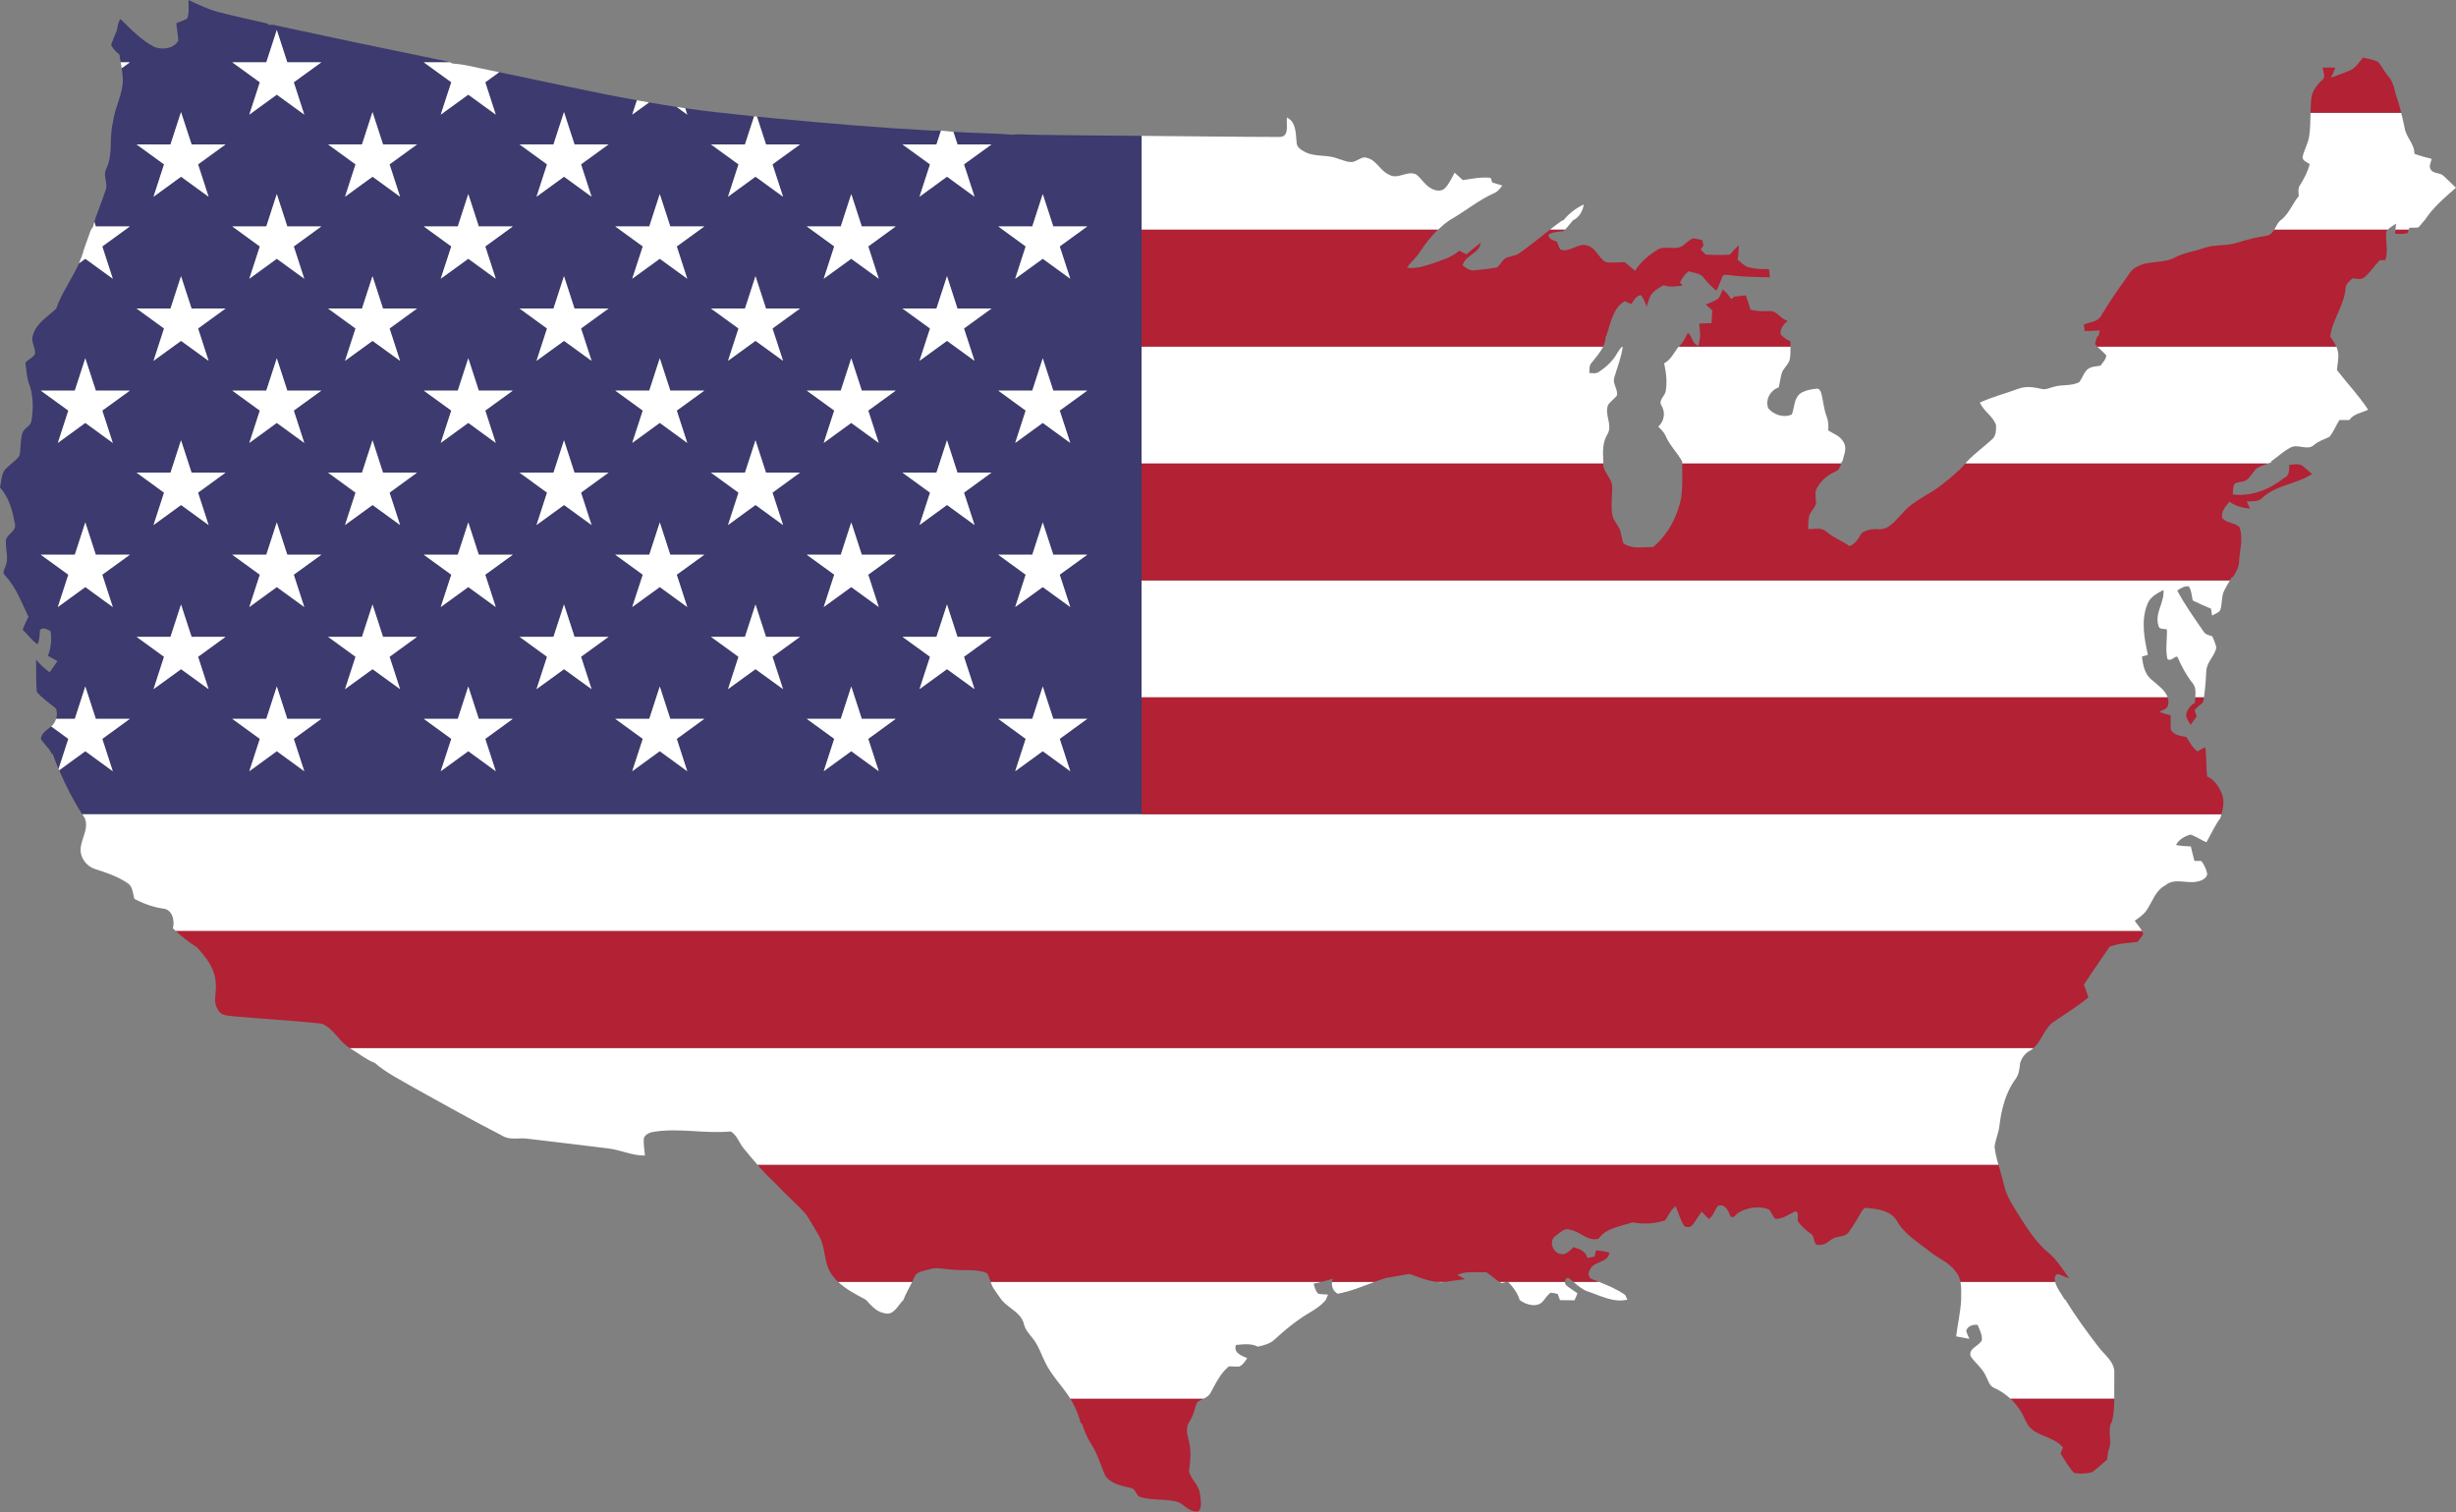
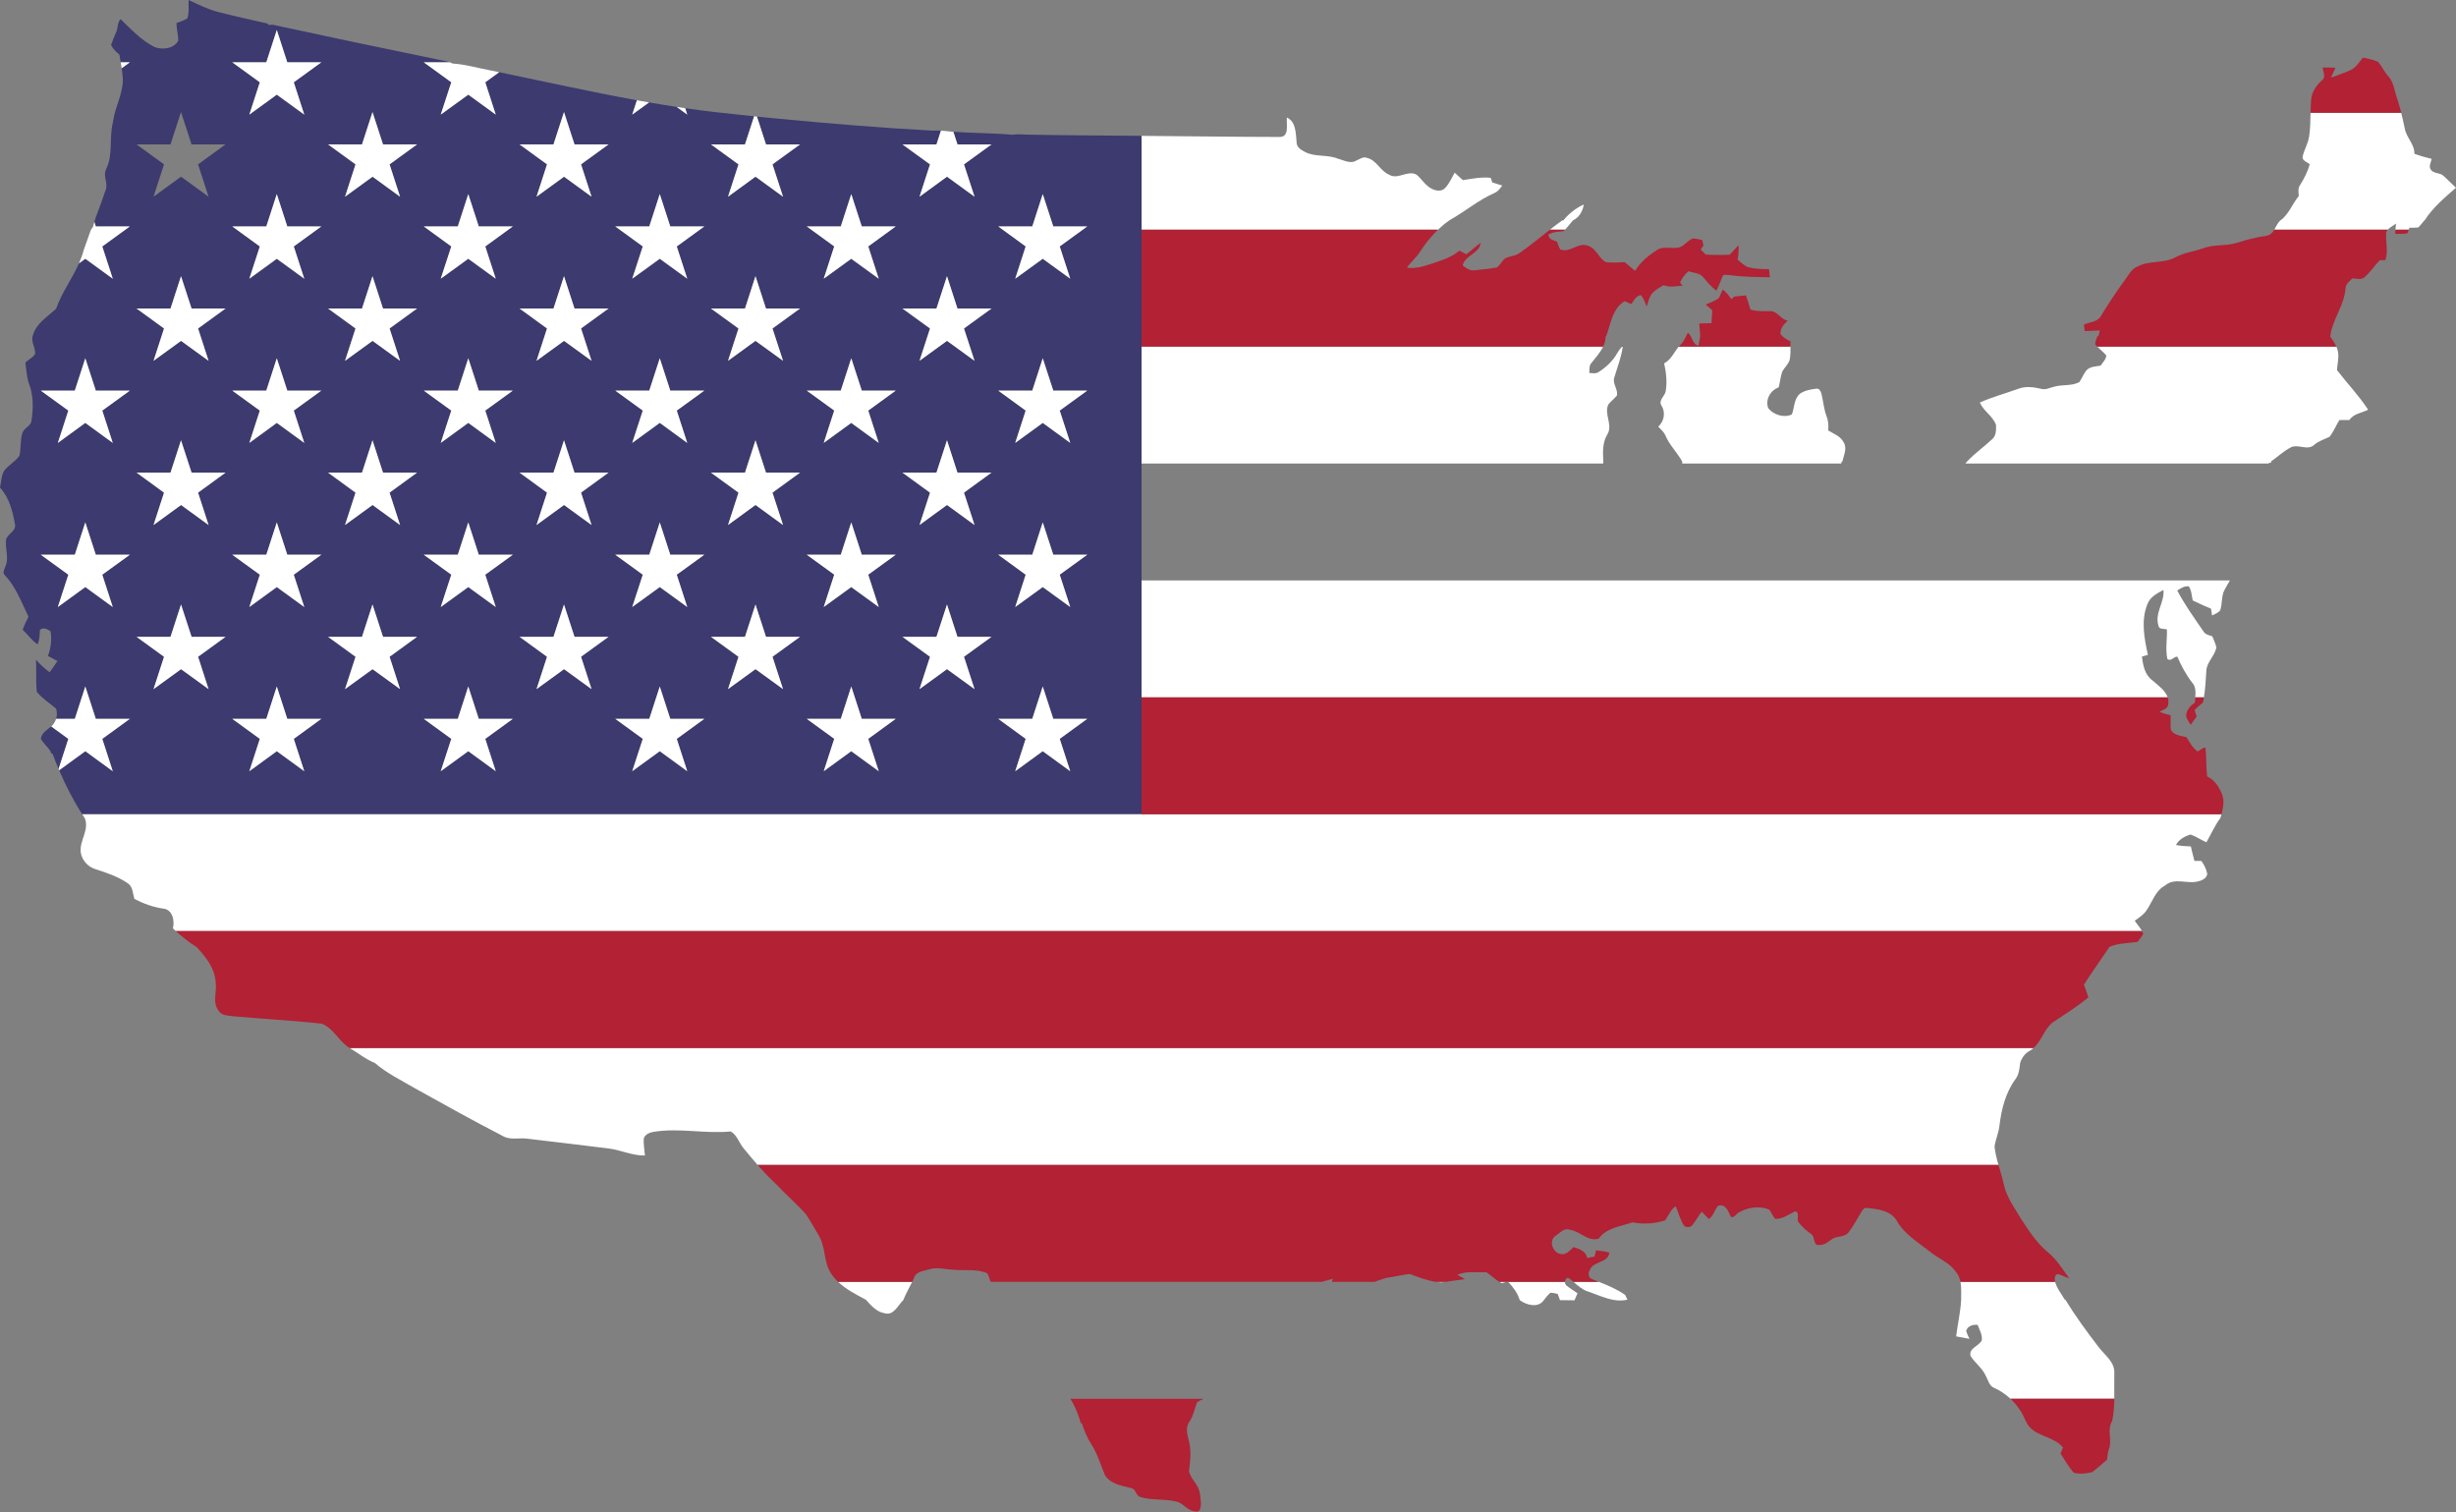
<svg xmlns="http://www.w3.org/2000/svg" height="1576.2" preserveAspectRatio="xMidYMid meet" version="1.0" viewBox="35.0 21.5 2560.0 1576.2" width="2560.0" zoomAndPan="magnify">
  <rect x="35.0" y="21.5" width="2560.0" height="1576.2" fill="#808080" stroke="none" />
  <g id="change1_1">
    <path d="M423.32 700.31L423.32 700.31z" fill="#3C3A6E" />
  </g>
  <g id="change1_2">
    <path d="M822.48 700.31L822.48 700.31z" fill="#3C3A6E" />
  </g>
  <g id="change1_3">
    <path d="m88.359 778.62c-4.425 3.768-10.391 7.057-10.78 13.165 2.624 3.886 5.879 7.324 8.89 10.945 0.854 1.546 1.709 3.133 2.563 4.72l0.692-0.509c2.002 5.357 4.117 10.679 6.347 15.955l10.152-31.284-17.864-12.992z" fill="#3C3A6E" />
  </g>
  <g id="change1_4">
    <path d="m1224.9 748.34v-585.24c-38.27-0.339-76.529-0.506-114.8-1.196-6.591 0.061-13.264-0.976-19.774 0.061-20.468-1.87-41.069-1.586-61.564-3.112l4.278 13.158h35.462l-28.693 20.804 11.008 33.724-28.724-20.89-28.66 20.89 10.939-33.708-28.716-20.821h35.462l4.665-14.348c-2.797-0.159-5.598-0.192-8.398 0.029-53.504-2.848-106.91-7.344-160.25-12.389-3.886-0.407-7.771-0.793-11.657-1.159-3.824-0.366-7.647-0.745-11.469-1.128l9.428 28.996h35.462l-28.693 20.804 11.008 33.724-28.724-20.89-28.66 20.89 10.939-33.708-28.716-20.821h35.462l9.524-29.292c-13.222-1.336-26.434-2.76-39.634-4.252-10.765-1.23-21.5-2.648-32.212-4.199l2.175 6.702-11.04-8.023c-9.617-1.463-19.216-3.036-28.799-4.698l-17.544 12.721 4.886-14.967c-48.032-8.709-95.734-19.376-143.54-29.256l-14.503 10.515 10.939 33.708-28.66-20.826-28.724 20.826 11.008-33.725-28.693-20.804h27.197c-4.28-1.54-8.92-2.069-13.344-3.065-57.166-11.698-114.27-23.761-171.29-36.09-1.261 0.041-3.804 0.143-5.066 0.183l0.448-1.241c-17.373-3.927-34.788-7.792-52.059-12.186-10.864-2.767-20.893-7.893-31.044-12.511-0.183 6.408 0.834 13.101-1.363 19.265-3.54 2.095-7.527 3.275-11.331 4.801 0.163 6.123 1.912 12.084 1.994 18.167-4.435 8.503-16.641 9.968-24.86 6.713-13.732-6.957-24.392-18.472-35.337-29.051-3.438 3.804-2.604 9.297-4.638 13.752-1.872 4.353-3.764 8.707-5.249 13.223 2.075 3.926 5.025 7.242 8.626 9.846 0.479 2.727 0.981 5.457 1.461 8.192h9.504l-8.495 6.16c0.592 3.939 1.058 7.892 1.233 11.872-0.061 15.481-8.524 29.173-10.355 44.37-4.252 16.112 0.509 33.669-7.161 49.007-3.621 7.283 2.726 15.075-0.692 22.358-2.36 7.263-5.066 14.383-7.71 21.524-1.45 3.632-2.717 7.325-3.823 11.07l1.521 4.687h35.482l-28.716 20.884 10.939 33.644-28.646-20.816-6.605 4.799c-7.168 16.12-18.01 30.541-23.831 47.287-8.829 8.341-20.791 15.115-24.168 27.647-2.563 6.591 2.889 12.796 2.238 19.408-2.238 4.008-7.039 5.818-10.111 9.175 0.936 6.652 1.343 13.467 3.092 19.998 5.391 12.816 5.411 27.22 3.235 40.768-0.915 5.452-7.609 7.263-9.378 12.349-2.441 7.69-1.424 15.95-3.092 23.781-4.374 6.307-11.637 9.867-16.194 16.031-2.807 5.31-2.909 11.494-4.109 17.272 9.765 10.518 13.244 24.941 15.685 38.653 1.139 7.771-10.518 10.335-9.5 18.147-0.407 8.402 3.092 17.251-0.509 25.287-0.834 2.909-3.703 6.673-0.59 9.236 11.576 12.267 17.292 28.359 24.595 43.251-2.278 4.415-4.394 8.911-6.062 13.589 5.31 4.862 9.399 11.026 15.42 15.136 2.482-4.679 2.075-9.989 2.645-15.054 3.397-3.052 7.812-0.57 11.026 1.404 1.343 8.727 0.427 17.496-2.726 25.755 3.336 1.709 6.632 3.479 9.887 5.35-2.604 3.987-5.35 7.914-8.199 11.738-5.106-3.947-10.009-8.178-14.118-13.162 0.448 11.148-0.285 22.358 0.773 33.465 5.493 6.917 13.406 11.799 20.12 17.557 1.165 3.631 1.101 7.261 0.026 10.653h19.509l10.94-33.712 10.94 33.712h35.483l-28.724 20.89 10.947 33.731-28.646-20.88-27.253 19.864c6.796 15.901 14.698 31.347 24.049 45.874h1104.2v-121.86zm-1083.3-127.83l10.956 33.696-28.646-20.816-28.646 20.816 10.956-33.696-28.733-20.833h35.483l10.94-33.712 10.94 33.712h35.483l-28.733 20.833zm0.017-171.06l10.939 33.708-28.646-20.88-28.646 20.88 10.939-33.708-28.716-20.82h35.462l10.961-33.712 10.961 33.712h35.462l-28.716 20.82zm110.78 290.32l-28.692-20.803-28.692 20.803 10.945-33.725-28.629-20.804h35.37l10.961-33.712 11.025 33.712h35.397l-28.629 20.804 10.944 33.725zm-10.952-204.79l10.952 33.747-28.692-20.867-28.692 20.867 10.952-33.747-28.637-20.873h35.39l10.94-33.712 11.004 33.712h35.42l-28.637 20.873zm8e-3 -171.12l10.944 33.725-28.692-20.803-28.692 20.803 10.945-33.725-28.629-20.804h35.39l10.94-33.712 11.004 33.712h35.419l-28.629 20.804zm0-171.05l10.944 33.724-28.692-20.867-28.692 20.867 10.945-33.724-28.629-20.804h35.37l10.961-33.712 11.025 33.712h35.397l-28.629 20.804zm110.7 632.52l-28.646-20.88-28.646 20.88 10.947-33.731-28.724-20.89h35.483l10.94-33.712 10.94 33.712h35.482l-28.724 20.89 10.948 33.731zm-10.955-204.83l10.956 33.696-28.646-20.816-28.646 20.816 10.956-33.696-28.733-20.833h35.483l10.94-33.712 10.94 33.712h35.482l-28.732 20.833zm0.016-171.06l10.939 33.708-28.646-20.88-28.646 20.88 10.939-33.708-28.716-20.821h35.462l10.961-33.712 10.961 33.712h35.462l-28.716 20.821zm0-171.08l10.939 33.644-28.646-20.816-28.646 20.816 10.939-33.644-28.716-20.884h35.482l10.941-33.712 10.94 33.712h35.482l-28.715 20.884zm0-171.11l10.939 33.708-28.646-20.816-28.646 20.816 10.939-33.708-28.716-20.821h35.483l10.94-33.712 10.94 33.712h35.482l-28.715 20.821zm110.79 632.51l-28.692-20.803-28.692 20.803 10.945-33.725-28.63-20.804h35.37l10.961-33.712 10.961 33.712h35.462l-28.63 20.804 10.945 33.725zm-10.952-204.79l10.952 33.747-28.692-20.867-28.692 20.867 10.952-33.747-28.637-20.873h35.39l10.94-33.712 10.94 33.712h35.483l-28.636 20.873zm7e-3 -171.12l10.945 33.725-28.692-20.803-28.692 20.803 10.944-33.725-28.629-20.804h35.39l10.94-33.712 10.94 33.712h35.483l-28.629 20.804zm0-171.05l10.945 33.724-28.692-20.867-28.692 20.867 10.944-33.724-28.629-20.804h35.37l10.961-33.712 10.961 33.712h35.462l-28.63 20.804zm110.7 632.52l-28.66-20.89-28.724 20.89 11.016-33.747-28.701-20.873h35.482l10.94-33.712 10.94 33.712h35.483l-28.724 20.89 10.948 33.73zm-10.956-204.83l10.956 33.696-28.66-20.826-28.724 20.826 11.025-33.712-28.71-20.816h35.482l10.94-33.712 10.94 33.712h35.483l-28.732 20.832zm0.017-171.06l10.939 33.708-28.66-20.89-28.724 20.89 11.008-33.725-28.693-20.804h35.462l10.961-33.712 10.961 33.712h35.462l-28.716 20.821zm0-171.08l10.939 33.644-28.66-20.826-28.724 20.826 11.008-33.661-28.693-20.868h35.482l10.941-33.712 10.94 33.712h35.483l-28.716 20.885zm110.78 461.4l-28.692-20.803-28.692 20.803 10.945-33.725-28.63-20.804h35.37l10.961-33.712 10.961 33.712h35.462l-28.642 20.767 10.957 33.762zm-10.964-204.83l10.964 33.785-28.692-20.867-28.692 20.867 10.952-33.747-28.637-20.873h35.39l10.94-33.712 10.94 33.712h35.482l-28.647 20.835zm7e-3 -171.12l10.957 33.762-28.692-20.803-28.692 20.803 10.945-33.725-28.63-20.804h35.39l10.94-33.712 10.94 33.712h35.482l-28.64 20.767zm0-171.05l10.957 33.762-28.692-20.867-28.692 20.867 10.945-33.724-28.63-20.804h35.37l10.961-33.712 10.961 33.712h35.462l-28.642 20.766zm110.71 632.56l-28.66-20.89-28.724 20.89 11.016-33.747-28.701-20.873h35.483l10.94-33.712 10.941 33.712h35.482l-28.724 20.89 10.947 33.73zm-10.956-204.83l10.956 33.696-28.66-20.826-28.724 20.826 11.025-33.712-28.71-20.816h35.483l10.94-33.712 10.941 33.712h35.482l-28.733 20.832zm0.017-171.06l10.939 33.708-28.66-20.89-28.724 20.89 11.008-33.724-28.693-20.804h35.462l10.961-33.712 10.961 33.712h35.462l-28.716 20.82zm0-171.08l10.939 33.644-28.66-20.826-28.724 20.826 11.008-33.661-28.693-20.868h35.482l10.94-33.712 10.941 33.712h35.482l-28.715 20.885zm110.79 461.4l-28.724-20.826-28.66 20.826 10.939-33.708-28.716-20.821h35.462l10.961-33.712 10.961 33.712h35.462l-28.693 20.804 11.008 33.725zm-11.016-204.79l11.016 33.747-28.724-20.89-28.66 20.89 10.947-33.731-28.724-20.89h35.483l10.94-33.712 10.94 33.712h35.483l-28.701 20.874zm7e-3 -171.12l11.008 33.725-28.724-20.826-28.66 20.826 10.939-33.708-28.716-20.821h35.483l10.94-33.712 10.94 33.712h35.483l-28.693 20.804zm110.76 461.48l-28.692-20.867-28.692 20.867 10.964-33.785-28.649-20.836h35.483l10.94-33.712 10.94 33.712h35.391l-28.637 20.874 10.952 33.747zm-10.962-204.85l10.961 33.712-28.692-20.803-28.692 20.803 10.973-33.75-28.658-20.779h35.483l10.94-33.712 10.94 33.712h35.391l-28.646 20.817zm0.017-171.06l10.944 33.725-28.692-20.867-28.692 20.867 10.957-33.762-28.642-20.767h35.462l10.961-33.712 10.961 33.712h35.37l-28.629 20.804zm0-171.08l10.944 33.661-28.692-20.803-28.692 20.803 10.957-33.698-28.642-20.83h35.483l10.94-33.712 10.94 33.712h35.39l-28.628 20.867zm110.79 461.42l-28.724-20.826-28.66 20.826 10.939-33.708-28.716-20.821h35.462l10.961-33.712 10.961 33.712h35.462l-28.693 20.804 11.008 33.725zm-11.016-204.79l11.016 33.747-28.724-20.89-28.66 20.89 10.947-33.731-28.724-20.89h35.483l10.94-33.712 10.94 33.712h35.482l-28.7 20.874zm8e-3 -171.12l11.008 33.725-28.724-20.826-28.66 20.826 10.939-33.708-28.716-20.821h35.483l10.94-33.712 10.94 33.712h35.482l-28.692 20.804zm110.76 461.48l-28.692-20.867-28.692 20.867 10.952-33.747-28.637-20.873h35.483l10.94-33.712 10.94 33.712h35.39l-28.637 20.873 10.953 33.747zm-10.961-204.85l10.961 33.712-28.692-20.803-28.692 20.803 10.961-33.712-28.646-20.816h35.483l10.94-33.712 10.94 33.712h35.39l-28.645 20.816zm0.016-171.06l10.945 33.725-28.692-20.867-28.692 20.867 10.944-33.725-28.629-20.804h35.462l10.961-33.712 10.961 33.712h35.37l-28.63 20.804zm0-171.08l10.945 33.661-28.692-20.803-28.692 20.803 10.944-33.661-28.629-20.868h35.482l10.941-33.712 10.941 33.712h35.39l-28.63 20.868z" fill="#3C3A6E" />
  </g>
  <g id="change2_1">
    <path d="m160.84 86.448c0.359 2.05 0.7 4.103 1.009 6.16l8.495-6.16h-9.504z" fill="#fff" />
  </g>
  <g id="change2_2">
    <path d="M323.52 52.736L312.58 86.448 277.1 86.448 305.82 107.27 294.88 140.98 323.52 120.16 352.17 140.98 341.23 107.27 369.95 86.448 334.46 86.448z" fill="#fff" />
  </g>
  <g id="change2_3">
    <path d="m505.39 107.25l-11.008 33.725 28.724-20.826 28.66 20.826-10.939-33.708 14.503-10.515c-3.466-0.716-6.933-1.434-10.4-2.141-12.633-2.339-25.043-6.123-37.941-6.835-1.001-0.527-2.04-0.95-3.094-1.329h-27.197l28.692 20.803z" fill="#fff" />
  </g>
  <g id="change2_4">
    <path d="m711.53 128.26c-4.222-0.732-8.442-1.482-12.659-2.247l-4.886 14.967 17.545-12.72z" fill="#fff" />
  </g>
  <g id="change2_5">
    <path d="m749.2 134.28c-2.957-0.428-5.912-0.871-8.865-1.321l11.04 8.023-2.175-6.702z" fill="#fff" />
  </g>
  <g id="change2_6">
-     <path d="M223.68 138.31L212.72 172.02 177.35 172.02 205.98 192.82 195.03 226.55 223.72 205.68 252.42 226.55 241.47 192.82 270.1 172.02 234.7 172.02z" fill="#fff" />
-   </g>
+     </g>
  <g id="change2_7">
    <path d="M423.28 138.31L412.32 172.02 376.95 172.02 405.58 192.82 394.63 226.55 423.32 205.68 452.02 226.55 441.07 192.82 469.7 172.02 434.24 172.02z" fill="#fff" />
  </g>
  <g id="change2_8">
    <path d="M622.88 138.31L611.92 172.02 576.55 172.02 605.18 192.82 594.23 226.55 622.92 205.68 651.62 226.55 640.66 192.78 669.3 172.02 633.84 172.02z" fill="#fff" />
  </g>
  <g id="change2_9">
    <path d="m776.06 172.02l28.716 20.821-10.939 33.708 28.66-20.89 28.724 20.89-11.008-33.724 28.693-20.804h-35.462l-9.428-28.996c-0.99-0.099-1.981-0.196-2.971-0.296l-9.524 29.292h-35.461z" fill="#fff" />
  </g>
  <g id="change2_10">
    <path d="m975.66 172.02l28.716 20.821-10.939 33.708 28.66-20.89 28.724 20.89-11.008-33.724 28.693-20.804h-35.462l-4.278-13.158c-0.69-0.051-1.381-0.088-2.071-0.144-3.625-0.414-7.264-0.84-10.908-1.046l-4.665 14.348h-35.462z" fill="#fff" />
  </g>
  <g id="change2_11">
    <path d="m152.57 312.02l-10.939-33.644 28.716-20.884h-35.482l-1.521-4.687c-0.523 1.772-1.022 3.551-1.466 5.348-1.444 1.526-2.462 3.336-3.031 5.411-2.095 6.184-4.293 12.328-6.571 18.452-1.239 4.854-2.954 9.487-4.956 13.988l6.605-4.799 28.645 20.815z" fill="#fff" />
  </g>
  <g id="change2_12">
    <path d="M323.52 223.78L312.58 257.5 277.1 257.5 305.82 278.38 294.88 312.02 323.52 291.21 352.17 312.02 341.23 278.38 369.95 257.5 334.46 257.5z" fill="#fff" />
  </g>
  <g id="change2_13">
    <path d="M523.12 223.78L512.18 257.5 476.7 257.5 505.39 278.36 494.39 312.02 523.11 291.2 551.77 312.02 540.83 278.38 569.55 257.5 534.06 257.5z" fill="#fff" />
  </g>
  <g id="change2_14">
    <path d="M722.72 223.78L711.78 257.5 676.3 257.5 705 278.36 693.99 312.02 722.71 291.2 751.37 312.02 740.43 278.38 769.15 257.5 733.66 257.5z" fill="#fff" />
  </g>
  <g id="change2_15">
    <path d="M922.32 223.78L911.38 257.5 875.9 257.5 904.54 278.32 893.59 312.02 922.28 291.22 950.97 312.02 940.03 278.36 968.66 257.5 933.26 257.5z" fill="#fff" />
  </g>
  <g id="change2_16">
    <path d="M1121.9 223.78L1111 257.5 1075.5 257.5 1104.1 278.36 1093.2 312.02 1121.9 291.22 1150.6 312.02 1139.6 278.36 1168.3 257.5 1132.9 257.5z" fill="#fff" />
  </g>
  <g id="change2_17">
    <path d="M223.68 309.35L212.74 343.06 177.35 343.06 205.98 363.87 195.03 397.59 223.72 376.79 252.42 397.59 241.47 363.87 270.1 343.06 234.68 343.06z" fill="#fff" />
  </g>
  <g id="change2_18">
    <path d="M423.28 309.35L412.34 343.06 376.95 343.06 405.58 363.87 394.63 397.59 423.32 376.79 452.02 397.59 441.07 363.87 469.7 343.06 434.22 343.06z" fill="#fff" />
  </g>
  <g id="change2_19">
    <path d="M622.88 309.35L611.94 343.06 576.55 343.06 605.18 363.87 594.23 397.59 622.92 376.79 651.62 397.59 640.66 363.83 669.3 343.06 633.82 343.06z" fill="#fff" />
  </g>
  <g id="change2_20">
    <path d="M822.48 309.35L811.54 343.06 776.06 343.06 804.77 363.88 793.83 397.59 822.49 376.77 851.22 397.59 840.21 363.87 868.9 343.06 833.42 343.06z" fill="#fff" />
  </g>
  <g id="change2_21">
    <path d="M1022.1 309.35L1011.1 343.06 975.66 343.06 1004.4 363.88 993.43 397.59 1022.1 376.77 1050.8 397.59 1039.8 363.87 1068.5 343.06 1033 343.06z" fill="#fff" />
  </g>
  <g id="change2_22">
    <path d="M123.92 394.92L112.96 428.63 77.5 428.63 106.22 449.45 95.277 483.16 123.92 462.28 152.57 483.16 141.63 449.45 170.35 428.63 134.88 428.63z" fill="#fff" />
  </g>
  <g id="change2_23">
    <path d="M323.52 394.92L312.56 428.63 277.1 428.63 305.82 449.45 294.88 483.16 323.52 462.28 352.17 483.16 341.23 449.45 369.95 428.63 334.48 428.63z" fill="#fff" />
  </g>
  <g id="change2_24">
    <path d="M523.12 394.92L512.16 428.63 476.7 428.63 505.39 449.44 494.39 483.16 523.11 462.27 551.77 483.16 540.83 449.45 569.55 428.63 534.08 428.63z" fill="#fff" />
  </g>
  <g id="change2_25">
    <path d="M722.72 394.92L711.76 428.63 676.3 428.63 705 449.44 693.99 483.16 722.71 462.27 751.37 483.16 740.43 449.45 769.15 428.63 733.69 428.63z" fill="#fff" />
  </g>
  <g id="change2_26">
    <path d="M922.32 394.92L911.36 428.63 875.9 428.63 904.54 449.4 893.59 483.16 922.28 462.3 950.97 483.16 940.03 449.44 968.66 428.63 933.29 428.63z" fill="#fff" />
  </g>
  <g id="change2_27">
    <path d="M1121.9 394.92L1111 428.63 1075.5 428.63 1104.1 449.44 1093.2 483.16 1121.9 462.3 1150.6 483.16 1139.6 449.44 1168.3 428.63 1132.9 428.63z" fill="#fff" />
  </g>
  <g id="change2_28">
    <path d="M223.68 480.4L212.74 514.11 177.35 514.11 205.98 534.98 195.03 568.73 223.72 547.86 252.42 568.73 241.46 534.98 270.1 514.11 234.68 514.11z" fill="#fff" />
  </g>
  <g id="change2_29">
    <path d="M423.28 480.4L412.34 514.11 376.95 514.11 405.58 534.98 394.63 568.73 423.32 547.86 452.02 568.73 441.06 534.98 469.7 514.11 434.22 514.11z" fill="#fff" />
  </g>
  <g id="change2_30">
    <path d="M622.88 480.4L611.94 514.11 576.55 514.11 605.18 534.98 594.23 568.73 622.92 547.86 651.62 568.73 640.65 534.95 669.3 514.11 633.82 514.11z" fill="#fff" />
  </g>
  <g id="change2_31">
    <path d="M822.48 480.4L811.54 514.11 776.06 514.11 804.78 535 793.83 568.73 822.49 547.84 851.22 568.73 840.2 534.98 868.9 514.11 833.42 514.11z" fill="#fff" />
  </g>
  <g id="change2_32">
    <path d="M1022.1 480.4L1011.1 514.11 975.66 514.11 1004.4 535 993.43 568.73 1022.1 547.84 1050.8 568.73 1039.8 534.98 1068.5 514.11 1033 514.11z" fill="#fff" />
  </g>
  <g id="change2_33">
    <path d="M123.92 565.97L112.98 599.68 77.5 599.68 106.23 620.51 95.277 654.21 123.92 633.39 152.57 654.21 141.61 620.51 170.35 599.68 134.86 599.68z" fill="#fff" />
  </g>
  <g id="change2_34">
    <path d="M323.52 565.97L312.58 599.68 277.1 599.68 305.83 620.51 294.88 654.21 323.52 633.39 352.17 654.21 341.21 620.51 369.95 599.68 334.46 599.68z" fill="#fff" />
  </g>
  <g id="change2_35">
    <path d="M523.12 565.97L512.18 599.68 476.7 599.68 505.41 620.5 494.39 654.21 523.11 633.38 551.77 654.21 540.81 620.51 569.55 599.68 534.06 599.68z" fill="#fff" />
  </g>
  <g id="change2_36">
    <path d="M722.72 565.97L711.78 599.68 676.3 599.68 705.01 620.5 693.99 654.21 722.71 633.38 751.37 654.21 740.41 620.51 769.15 599.68 733.66 599.68z" fill="#fff" />
  </g>
  <g id="change2_37">
    <path d="M922.32 565.97L911.38 599.68 875.9 599.68 904.56 620.46 893.59 654.21 922.28 633.4 950.97 654.21 940.01 620.5 968.66 599.68 933.26 599.68z" fill="#fff" />
  </g>
  <g id="change2_38">
    <path d="M1121.9 565.97L1111 599.68 1075.5 599.68 1104.1 620.5 1093.2 654.21 1121.9 633.4 1150.6 654.21 1139.6 620.5 1168.3 599.68 1132.9 599.68z" fill="#fff" />
  </g>
  <g id="change2_39">
    <path d="M234.7 685.25L223.68 651.54 212.72 685.25 177.35 685.25 205.98 706.05 195.03 739.78 223.72 718.98 252.42 739.78 241.47 706.05 270.1 685.25z" fill="#fff" />
  </g>
  <g id="change2_40">
    <path d="m434.24 685.25l-10.961-33.712-10.961 33.712h-35.37l28.63 20.804-10.945 33.725 28.692-20.803 28.692 20.803-10.945-33.725 28.63-20.804h-35.462zm-10.915 15.06z" fill="#fff" />
  </g>
  <g id="change2_41">
    <path d="M633.84 685.25L622.88 651.54 611.92 685.25 576.55 685.25 605.18 706.05 594.23 739.78 622.92 718.98 651.62 739.78 640.66 706.02 669.3 685.25z" fill="#fff" />
  </g>
  <g id="change2_42">
    <path d="m833.44 685.25l-10.961-33.712-10.961 33.712h-35.462l28.716 20.821-10.939 33.708 28.66-20.826 28.724 20.826-11.008-33.724 28.693-20.804h-35.462zm-10.961 15.06z" fill="#fff" />
  </g>
  <g id="change2_43">
    <path d="M1033 685.25L1022.1 651.54 1011.1 685.25 975.66 685.25 1004.4 706.07 993.43 739.78 1022.1 718.95 1050.8 739.78 1039.8 706.05 1068.5 685.25z" fill="#fff" />
  </g>
  <g id="change2_44">
    <path d="m152.57 825.35l-10.947-33.731 28.724-20.89h-35.483l-10.94-33.712-10.94 33.712h-19.509c-0.689 2.176-1.79 4.255-3.261 6.171-0.567 0.594-1.194 1.165-1.853 1.727l17.864 12.992-10.153 31.284c0.201 0.476 0.398 0.954 0.601 1.43l27.251-19.863 28.646 20.88z" fill="#fff" />
  </g>
  <g id="change2_45">
    <path d="M334.46 770.73L323.52 737.02 312.58 770.73 277.1 770.73 305.82 791.62 294.88 825.35 323.52 804.47 352.17 825.35 341.22 791.62 369.95 770.73z" fill="#fff" />
  </g>
  <g id="change2_46">
    <path d="M534.06 770.73L523.12 737.02 512.18 770.73 476.7 770.73 505.4 791.6 494.39 825.35 523.11 804.46 551.77 825.35 540.82 791.62 569.55 770.73z" fill="#fff" />
  </g>
  <g id="change2_47">
    <path d="M733.66 770.73L722.72 737.02 711.78 770.73 676.3 770.73 705 791.6 693.99 825.35 722.71 804.46 751.37 825.35 740.42 791.62 769.15 770.73z" fill="#fff" />
  </g>
  <g id="change2_48">
    <path d="M933.26 770.73L922.32 737.02 911.38 770.73 875.9 770.73 904.55 791.56 893.59 825.35 922.28 804.48 950.97 825.35 940.02 791.6 968.66 770.73z" fill="#fff" />
  </g>
  <g id="change2_49">
    <path d="M1132.9 770.73L1121.9 737.02 1111 770.73 1075.5 770.73 1104.1 791.6 1093.2 825.35 1121.9 804.48 1150.6 825.35 1139.6 791.6 1168.3 770.73z" fill="#fff" />
  </g>
  <g id="change2_50">
    <path d="m1224.9 626.48v121.86h1069.6c-2.536-7.344-10.501-12.933-16.163-17.87-7.812-5.757-9.663-15.705-10.64-24.738 1.526-0.407 4.618-1.221 6.144-1.648-3.723-17.109-7.365-35.744-0.59-52.629 2.604-7.588 10.131-11.576 16.804-15.014 1.282 12.918-9.379 24.128-5.208 37.066 0.427 4.333 5.737 3.113 8.829 4.008 0.366 10.253-1.75 20.71 0.488 30.82 3.926 3.113 6.795-2.848 10.355-2.4 4.231 9.663 9.134 19.021 15.705 27.321 3.673 4.263 3.415 9.738 3.006 15.083h9.02c1.41-9.08 2.039-18.255 2.5-27.432 0.305-9.378 8.911-15.644 10.457-24.575-0.855-4.089-2.645-7.873-4.252-11.657-3.58-1.058-7.527-1.912-9.439-5.452-9.46-13.793-19.266-27.423-27.077-42.254 3.621-2.238 7.466-4.923 12.023-4.313 2.95 4.211 2.929 9.785 4.13 14.688 6.205 3.133 12.613 5.9 19.042 8.585 0.284 1.77 0.834 5.33 1.118 7.1 2.828-1.607 6.246-2.624 8.382-5.269 2.543-6.978 0.976-14.993 4.72-21.625 1.707-3.294 3.623-6.467 5.514-9.657h-1134.4z" fill="#fff" />
  </g>
  <g id="change2_51">
    <path d="m2442 163.33c-1.078 7.405-5.086 13.956-6.835 21.178-0.957 4.496 4.658 5.798 7.323 8.158-2.034 7.771-5.757 14.891-9.988 21.666-2.523 3.397-1.587 7.629-1.383 11.535-6.917 8.239-10.335 19.205-19.428 25.572-2.633 2.443-4.168 6.205-6.136 9.461h118.32c2.367-2.607 5.834-4.226 8.615-6.367-0.206 2.127-0.406 4.247-0.595 6.367h13.817c0.248-0.663 0.499-1.323 0.734-1.994 3.092-0.122 6.246 0.041 9.378-0.407 2.258-2.217 4.069-4.801 6.144-7.222h0.265c8.585-13.406 20.852-23.72 32.733-34.076-4.395-4.029-8.463-8.402-12.898-12.349-3.723-3.743-10.721-1.933-13.448-6.835-2.319-3.377 0.529-7.425 0.916-10.965-6.063-1.424-12.043-3.112-17.882-5.228 0.244-9.989-8.402-16.926-10.07-26.426-1.128-5.482-2.358-10.938-3.731-16.358h-94.49c-0.152 8.116-0.201 16.238-1.363 24.29z" fill="#fff" />
  </g>
  <g id="change2_52">
    <path d="m1674.7 251.06c6.428-2.828 10.07-9.684 11.169-16.397-8.382 3.743-15.644 9.541-21.422 16.641h-1.2c-4.317 3.103-8.534 6.332-12.717 9.604h15.758c3.004-3.084 5.496-6.671 8.412-9.848z" fill="#fff" />
  </g>
  <g id="change2_53">
    <path d="m1533.9 260.9c3.763-3.609 7.785-6.949 12.099-9.929 15.787-8.87 29.803-20.812 46.465-28.197 3.784-1.403 6.103-4.781 8.422-7.913-3.479-1.078-6.937-2.116-10.396-3.153-0.427-1.221-1.282-3.642-1.709-4.862-9.765-1.098-19.367 0.956-28.969 2.38-2.828-2.624-5.676-5.188-8.565-7.731-3.214 5.574-5.676 11.82-10.355 16.356-3.682 3.56-9.5 2.482-13.61 0.346-6.612-3.357-10.294-10.131-15.848-14.708-9.562-4.984-19.388 5.778-28.583 0.041-9.216-3.784-12.918-15.197-23.008-17.475-3.988-1.607-7.466 1.302-10.945 2.726-6.408 3.927-13.589-0.448-19.978-2.116-10.945-4.292-23.517-1.241-34.014-6.957-4.028-2.095-8.707-5.086-8.402-10.274-1.017-9.073-0.427-20.852-10.131-25.45-0.793 6.978 3.092 20.669-8.036 20.262-42.01-0.04-84.06-0.712-126.09-0.977-5.77-0.061-11.539-0.116-17.308-0.167v97.797h308.96z" fill="#fff" />
  </g>
  <g id="change2_54">
    <path d="m120.72 870.2c0.871 1.354 1.754 2.7 2.651 4.037 5.025 12.328-5.798 23.456-4.191 35.825 1.221 7.954 7.344 14.891 15.034 17.251 11.84 3.784 23.863 7.812 34.177 14.953 5.188 3.56 4.984 10.701 6.693 16.153 9.338 4.903 19.326 8.504 29.783 10.07 9.867 0.712 12.471 12.633 10.355 20.649 1.019 0.951 2.047 1.894 3.084 2.83h2049.4c-2.044-3.863-5.193-7.163-7.58-10.784 4.537-3.275 9.5-6.368 12.552-11.23 6.001-8.809 9.073-20.323 19.225-25.552 9.297-8.178 21.829-1.831 32.712-3.886 4.496-0.773 10.315-2.97 11.128-8.097-0.977-4.883-3.154-9.521-6.103-13.488-2.441-0.203-4.862-0.102-7.243-0.041-1.383-5.025-2.604-10.09-3.763-15.136-5.229-0.203-10.416-0.57-15.522-1.505 3.072-5.839 9.094-9.216 15.258-10.904 5.798 1.994 10.864 5.615 16.478 8.076 4.821-8.402 8.667-17.414 14.525-25.206 0.397-1.322 0.794-2.664 1.17-4.017h-2229.8z" fill="#fff" />
  </g>
  <g id="change2_55">
    <path d="m1954.7 502.62h0.631c1.485-6.51 5.391-13.915 1.282-20.242-3.173-6.347-10.314-8.707-15.97-12.206 0.386-4.984 0.183-10.009-1.709-14.688-2.848-7.527-3.397-15.604-5.31-23.334-0.651-2.685-2.36-6.307-5.696-5.493-5.737 0.692-11.759 1.79-16.58 5.066-6.591 5.391-5.757 14.485-8.605 21.727-8.137 3.906-19.184 0.468-24.595-6.469-3.377-8.89 2.136-18.655 10.884-21.748 1.343-5.391 1.913-11.006 3.641-16.295 2.258-4.272 6.246-7.547 7.751-12.227 0.92-4.586 0.957-9.277 0.86-13.953h-116.44c-5.009 5.952-7.953 13.651-15.228 17.432 2.157 9.684 3.316 19.835 1.505 29.681-1.302 4.842-7.73 9.155-4.252 14.363 4.435 7.12 2.767 16.417-3.397 21.951 2.624 2.767 5.656 5.33 7.324 8.87 4.15 10.212 12.369 17.923 17.658 27.505 1e-3 0.686 7e-3 1.373 0.01 2.059h165.65c0.202-0.674 0.395-1.346 0.59-1.999z" fill="#fff" />
  </g>
  <g id="change2_56">
    <path d="m2230.5 391.96c-0.244 4.17-3.763 7.242-5.879 10.619-4.883 0.956-10.559 0.753-14.342 4.435-3.438 3.682-4.984 8.626-7.833 12.694-8.076 4.415-17.74 2.34-26.304 4.842-4.476 0.977-8.91 3.662-13.549 2.217-7.507-1.729-15.482-2.929-22.948-0.346-13.65 4.943-27.729 8.687-40.993 14.647 3.927 9.012 13.57 14.037 16.906 23.334 0.102 5.066 0.285 11.23-3.988 14.81-8.544 8.036-18.268 14.79-26.304 23.395-0.53 0.692-1.096 1.35-1.65 2.018h315.41c0.817-0.315 1.632-0.637 2.44-0.981l1.281 0.244-0.834-1.261c7.08-4.821 13.305-11.006 21.015-14.871 7.629-3.804 17.312 3.764 24.107-2.502 4.659-4.048 10.6-5.838 16.092-8.442 4.272-5.29 6.713-11.799 10.354-17.516 3.418 0.02 6.856 0.041 10.315 0.02 4.557-6.754 12.878-7.405 19.631-10.762-9.582-14.729-21.849-27.444-32.509-41.338 0.346-6.225 2.198-12.43 1.119-18.676-0.293-2.038-0.93-3.947-1.761-5.776h-249.2c3.068 3.122 6.606 5.803 9.417 9.196z" fill="#fff" />
  </g>
  <g id="change2_57">
    <path d="m1224.9 382.76v121.86h481.14c0.017-0.662 0.08-1.339 0.207-2.039-0.59-9.46-1.017-19.367 3.906-27.891 6.51-9.846-3.356-21.157 1.2-31.451 2.665-3.459 6.225-6.083 8.992-9.439 1.465-6.408-4.76-12.247-2.746-18.676 3.171-10.734 7.401-21.204 8.887-32.364h-0.819c-1.796 2.058-3.486 4.186-4.833 6.569-4.476 8.259-11.637 14.831-19.448 19.896-2.889 2.095-6.53 1.098-9.765 1.078 0.285-3.621-0.427-7.832 2.359-10.68 4.226-5.351 9.102-10.691 12.033-16.862h-481.11z" fill="#fff" />
  </g>
  <g id="change2_58">
    <path d="m1537.1 1358.1c1.614-0.129 3.223-0.306 4.831-0.5h-10.082c1.737 0.243 3.486 0.42 5.251 0.5z" fill="#fff" />
  </g>
  <g id="change2_59">
    <path d="m937.54 1376.2c5.432 5.981 11.209 12.878 19.733 14.078 9.277 2.706 13.691-8.382 19.286-13.712 2.503-6.609 6.201-12.662 9.272-19.013h-77.251c8.299 7.879 18.958 13.281 28.96 18.647z" fill="#fff" />
  </g>
  <g id="change2_60">
-     <path d="m1070.6 1364.4c2.624 4.15 5.696 8.036 8.503 12.125 7.425 8.87 20.75 13.305 23.314 25.592 1.505 5.717 5.696 10.05 9.236 14.607 5.737 7.181 8.503 16.092 12.552 24.229 6.654 14.233 18.26 25.199 26.519 38.419h138.73c2.938-1.433 5.737-3.013 7.304-6.012 5.33-9.806 10.355-20.445 19.103-27.708 3.499-0.102 7.019 0.468 10.559 0.183 4.13-1.322 6.184-5.473 8.667-8.687-5.819-2.523-14.77-5.656-11.718-13.834 7.649-0.651 15.685-1.872 22.825 1.79 6.083-1.424 12.511-2.929 17.211-7.324 8.26-7.446 16.6-14.851 25.816-21.117 9.216-6.815 20.384-11.189 27.749-20.323 0.793-1.851 1.587-3.702 2.339-5.533-3.417-0.285-6.896-0.203-10.233-0.895-2.95-2.706-3.702-6.795-4.882-10.396 2.838-0.637 5.669-1.303 8.491-2.005h-345.14c0.817 2.384 1.711 4.735 3.057 6.889z" fill="#fff" />
-   </g>
+     </g>
  <g id="change2_61">
-     <path d="m1429.4 1369.9c13.258-2.302 25.741-7.67 38.408-12.299h-44.386c-0.732 4.861 1.402 10.036 5.978 12.299z" fill="#fff" />
-   </g>
+     </g>
  <g id="change2_62">
    <path d="m1600.3 1358.9c1.224-0.33 3.398-0.924 5.068-1.375h-7.595c0.819 0.492 1.654 0.96 2.527 1.375z" fill="#fff" />
  </g>
  <g id="change2_63">
    <path d="m2079.2 1376.5c-0.733 12.755-3.662 25.226-5.229 37.88 4.618 0.895 9.256 1.729 13.895 2.604-1.302-2.807-2.726-5.574-3.459-8.544 1.913-5.066 6.978-6.51 11.962-6.062 1.933 5.147 5.065 10.355 4.374 16.092-2.95 6.164-13.833 8.056-11.759 16.336 4.537 7.324 12.146 12.39 15.726 20.405 2.624 4.557 3.601 10.965 9.175 13.02 6.173 2.762 11.79 6.576 16.69 11.159h108.25c0.132-8.734-0.208-17.506 7e-3 -26.193 0.936-12.064-10.111-19.265-16.499-27.871-12.267-15.929-24.147-32.245-34.666-49.374l-0.59 0.041c-3.45-6.068-8.134-11.631-9.954-18.464h-98.631c1.174 6.146 0.618 12.862 0.704 18.971z" fill="#fff" />
  </g>
  <g id="change2_64">
    <path d="m1689.5 1367.4c13.63 4.374 27.016 12.186 41.847 8.727-0.59-1.221-1.77-3.703-2.36-4.923-8.401-5.977-17.975-9.898-27.523-13.683h-26.446c4.474 3.835 8.892 7.795 14.482 9.879z" fill="#fff" />
  </g>
  <g id="change2_65">
    <path d="m1619.1 1376.6c7.059 5.269 19.449 8.585 25.165-0.081 2.116-2.726 4.231-5.493 6.937-7.669 2.523 0.142 5.005 0.59 7.486 1.343 0.773 2.116 1.546 4.252 2.36 6.429 5.025 0.122 10.07 0.142 15.115 0.163 1.037-2.462 2.095-4.903 3.153-7.324-3.886-2.868-8.158-5.188-11.799-8.341-0.886-0.81-1.276-2.188-1.249-3.552h-59.264c5.218 5.484 9.925 11.643 12.096 19.032z" fill="#fff" />
  </g>
  <g id="change2_66">
    <path d="m400.76 1114.6c8.259 4.943 15.929 11.311 24.921 14.79 12.552 10.843 27.627 18.024 41.806 26.406 30.21 16.743 60.319 33.648 91.038 49.435 8.056 5.065 17.678 1.79 26.508 3.153 27.85 3.336 55.701 6.53 83.531 10.05 13.122 1.444 25.328 7.71 38.673 7.466-0.427-6.062-1.75-12.165-1.099-18.248 1.811-4.354 6.754-6.042 11.087-6.591 26.406-4.069 52.975 2.34 79.442-0.265 6.591 3.662 8.687 11.921 13.386 17.516 4.789 5.839 9.637 11.665 14.634 17.36h1293.4c-1.788-6.261-3.386-12.558-4.07-19.048 1.017-7.446 4.313-14.403 5.106-21.89 2.055-16.967 6.327-34.34 16.6-48.316 3.764-4.862 4.293-11.148 4.984-17.007 1.709-5.371 5.005-10.151 10.131-12.735 1.424-0.839 2.703-1.804 3.875-2.865h-1755.3c0.441 0.267 0.873 0.545 1.333 0.789z" fill="#fff" />
  </g>
  <g id="change3_1">
    <path d="m2523.8 100.29c-3.702-4.455-6.123-9.826-9.907-14.18-4.923-2.563-10.518-3.316-15.807-4.598-4.17 4.943-7.731 11.087-14.057 13.569-6.348 2.767-12.898 4.984-19.388 7.365 1.648-3.377 3.255-6.795 4.618-10.314-4.435-0.285-8.87-0.305-13.264-0.224 0.346 4.354 3.885 9.948-0.611 13.223-6.205 5.574-11.046 12.573-11.453 21.178-0.308 4.236-0.413 8.484-0.491 12.734h94.49c-1.078-4.255-2.243-8.488-3.531-12.693-3.58-8.686-3.641-19.082-10.599-26.06z" fill="#B22134" />
  </g>
  <g id="change3_2">
    <path d="m1726.6 381.66c-0.327 0.364-0.645 0.733-0.965 1.101h0.819c0.048-0.367 0.103-0.732 0.146-1.101z" fill="#B22134" />
  </g>
  <g id="change3_3">
    <path d="m2531.6 265.2c4.191 0.02 8.443 0.224 12.674-0.448 0.524-1.276 1.021-2.557 1.504-3.845h-13.817c-0.128 1.43-0.254 2.86-0.361 4.293z" fill="#B22134" />
  </g>
  <g id="change3_4">
    <path d="m2397.7 267.19c-10.558 1.485-20.873 4.17-31.004 7.364-11.535 3.662-24.086 1.384-35.418 5.778-9.623 3.418-20.018 4.496-29.031 9.501-12.166 6.51-26.955 2.93-39.121 9.399-6.652 2.523-9.643 9.46-13.691 14.749-8.687 11.799-16.722 24.026-24.331 36.537-3.398 6.734-11.86 6.53-17.943 9.277 0.204 1.709 0.59 5.127 0.793 6.835 5.269-0.203 10.539-0.488 15.848-0.692-0.386 1.505-1.2 4.516-1.587 6.022h-1.038c-0.752 2.828-2.522 5.615-2.095 8.646 0.623 0.753 1.292 1.463 1.976 2.159h249.2c-1.706-3.756-4.242-7.173-6.376-10.662 2.258-17.74 14.831-32.428 16.031-50.432 0.264-4.476 4.374-7.08 7.12-10.111 4.211 0.285 9.276 2.136 12.796-1.323 5.981-5.147 10.253-11.942 15.786-17.536 1.445-0.02 4.333-0.041 5.757-0.061 3.214-9.48 0.061-19.652 0.875-29.356 0.445-0.889 1.013-1.669 1.659-2.38h-118.32c-1.832 3.035-4.041 5.629-7.879 6.286z" fill="#B22134" />
  </g>
  <g id="change3_5">
    <path d="m1901.2 377.27c-3.845-1.79-7.425-4.069-10.233-7.262-0.692-6.123 3.295-10.497 7.446-14.302-7.771-1.322-11.087-10.945-19.408-9.907-6.551 0.163-13.122 0.183-19.469-1.526-1.343-5.045-2.909-10.009-4.74-14.891-4.048 0.468-8.056 0.854-12.064 1.241-0.773 0.671-2.278 2.034-3.051 2.706-2.584-3.764-5.35-7.405-9.074-10.07-1.424 3.092-2.502 6.327-4.251 9.236-4.069 2.909-8.911 4.374-13.407 6.408 2.259 1.994 4.537 4.008 6.836 6.042-0.244 4.455-0.509 8.931-0.814 13.386-4.292 0.163-8.585 0.285-12.837 0.407 0.488 4.394 0.814 8.829 1.058 13.264-0.59 3.255-1.18 6.53-1.75 9.785-7.1-1.506-6.042-10.131-11.189-13.325-2.279 4.109-3.825 8.748-7.303 12.084-0.734 0.701-1.414 1.447-2.064 2.22h116.44c-0.038-1.837-0.094-3.672-0.128-5.496z" fill="#B22134" />
  </g>
  <g id="change3_6">
    <path d="m1224.9 260.9v121.86h481.11c1.571-3.306 2.592-6.847 2.635-10.764h0.488c4.842-12.776 6.428-29.03 19.367-36.598 2.238 1.159 4.577 2.116 6.998 2.909 2.624-3.58 4.679-8.402 9.602-9.236 3.397 3.072 4.415 7.853 6.347 11.901 1.282-4.008 2.258-8.158 4.272-11.881 3.214-4.76 8.463-7.507 13.305-10.355 6.347 2.584 13.142 1.017 19.734 0.488-0.651-0.835-1.953-2.503-2.604-3.337 2.055-4.435 5.005-8.381 8.687-11.616 5.371 1.628 12.023 1.648 15.787 6.489 4.028 4.944 8.279 9.724 13.345 13.691 2.706-4.577 4.232-9.663 6.307-14.525 0.976-3.275 5.289-1.526 7.771-1.668 13.833 1.994 27.85 1.933 41.806 2.238-0.366-2.848-0.712-5.676-1.017-8.504-7.548 0.142-15.217-0.203-22.479-2.197-3.845-1.973-6.978-4.984-10.253-7.71 1.099-4.923 1.241-9.988 1.058-14.993-3.133 3.214-6.144 6.551-9.155 9.846-8.382 0.448-16.783 0.366-25.125-0.122-1.77-1.77-3.519-3.54-5.228-5.289 0.753-1.058 2.258-3.153 3.011-4.211-0.366-1.404-1.078-4.252-1.424-5.676-3.275-0.651-6.53-1.424-9.825-1.648-3.438 1.485-6.083 4.211-8.972 6.449-7.832 7.405-20.059-0.305-28.521 5.818-8.829 5.615-17.129 12.512-22.643 21.524-3.641-2.991-7.243-6.042-10.843-9.053-6.53 0.203-13.101 0.875-19.591 0.02-7.669-4.15-10.131-14.871-19.082-17.251-10.05-3.56-18.35 7.954-28.461 3.946-1.546-2.482-2.38-5.31-3.377-7.995-3.744-1.648-8.911-2.441-8.911-7.527 4.821-2.746 10.314-2.97 15.705-3.479 0.552-0.495 1.079-1.015 1.596-1.545h-15.758c-10.545 8.246-20.853 16.784-31.835 24.431-4.414 3.337-10.355 2.95-15.054 5.594-3.235 2.726-5.005 6.876-8.463 9.338-7.792 1.465-15.746 2.157-23.639 3.011-4.679 0.509-8.443-2.523-11.982-5.045 2.421-10.986 17.333-12.104 18.797-23.619-5.268 3.601-9.805 8.137-14.932 11.962-2.441-1.302-4.862-2.584-7.283-3.845-8.158 7.283-18.899 10.192-28.99 13.691-8.28 2.665-16.906 5.432-25.714 4.069 4.17-5.961 10.009-10.559 13.813-16.804 5.353-8.235 11.501-15.995 18.579-22.784h-308.96z" fill="#B22134" />
  </g>
  <g id="change3_7">
-     <path d="m2060.2 525.9c-13.488 11.128-30.943 17.007-42.335 30.719-7.039 6.937-13.732 17.353-24.962 16.499-6.103-0.61-12.41 0.509-17.475 4.089-3.153 5.411-6.388 11.047-12.511 13.508-7.792-5.533-16.987-8.788-24.27-15.095-5.229-4.781-12.633-2.462-18.94-2.624 0.183-4.74 0.102-9.541 1.119-14.2 1.851-4.516 5.899-7.914 7.141-12.694 0-4.801-1.485-9.724 0.163-14.403 3.988-8.524 11.433-14.953 19.977-18.696 3.661-1.396 4.984-4.917 6.022-8.377h-165.65c0.057 11.709 0.381 23.463-0.926 35.109-3.825 19.794-13.895 38.877-29.335 51.856-10.335 0.081-21.971 2.584-31.044-3.804-2.034-5.066-2.095-10.701-4.313-15.685-2.706-4.862-6.673-9.195-7.466-14.912-1.424-9.765 0.346-19.632 0-29.417-0.851-8.683-9.612-14.377-9.382-23.147h-481.14v121.86h1134.4c0.678-1.144 1.353-2.29 2.013-3.444l1.281-0.041c2.787-5.025 6.347-10.05 6.327-16.031 0.57-12.023 4.903-24.717 0.163-36.354-5.046-4.374-13.041-3.947-17.496-8.91-2.177-6.652 3.52-12.511 7.283-17.353 6.184 4.801 13.915 6.429 21.543 7.385-1.22-2.523-2.38-5.045-3.52-7.568 5.29-0.305 11.372 0.488 15.726-3.275 14.342-14.057 36.049-14.546 52.364-25.369-2.705-2.299-5.411-4.557-8.036-6.876-3.784-4.598-10.395-2.97-15.542-2.726-0.488 5.065 0.346 11.433-5.412 13.712-15.115 11.901-34.177 19.632-53.646 17.231 0.386-3.641 0.021-7.507 1.648-10.904 3.479-2.543 8.381-1.709 12.206-3.743 4.78-3.296 6.998-9.033 11.311-12.776 3.63-2.033 7.577-3.32 11.455-4.817h-315.41c-6.749 8.133-15.214 14.619-23.373 21.273z" fill="#B22134" />
-   </g>
+     </g>
  <g id="change3_8">
    <path d="m2322.9 753.79c-4.15 2.604-7.873 6.713-8.951 11.616-1.017 4.415 2.522 7.954 4.455 11.555 2.136-2.889 4.293-5.798 6.348-8.768-0.936-2.156-1.668-4.333-2.197-6.571 2.543-3.052 5.818-5.391 8.788-8.036 0.335-1.742 0.626-3.49 0.898-5.24h-9.02c-0.142 1.849-0.3 3.682-0.321 5.444z" fill="#B22134" />
  </g>
  <g id="change3_9">
    <path d="m1224.9 748.34v121.86h-1104.2 2229.8c1.932-6.962 3.244-14.277 0.519-21.209-3.133-7.385-7.731-14.851-15.36-18.167-1.322-10.07-0.63-20.262-1.912-30.312-2.99 0.732-5.493 2.645-7.995 4.252-5.391-3.642-8.3-9.562-11.616-14.912-5.819-1.607-13.793-1.77-16.458-8.219-0.407-4.862 0.041-9.704-0.041-14.546-4.069-0.977-8.036-2.177-11.901-3.601 3.113-1.973 7.955-2.685 9.074-6.815 0.755-3.021 0.525-5.782-0.356-8.332h-1069.6z" fill="#B22134" />
  </g>
  <g id="change3_10">
    <path d="m239.98 1008.6c9.724 10.457 19.428 22.683 19.876 37.656 1.343 9.256-3.56 19.571 2.462 27.83 2.767 6.001 10.172 5.9 15.766 6.652 30.8 2.767 61.723 4.313 92.482 7.771 12.306 4.989 17.781 18.575 28.857 25.291h1755.3c8.122-7.354 10.989-19.351 19.541-26.41 12.694-8.443 25.653-16.621 37.534-26.243-1.485-4.476-2.869-8.972-4.659-13.325 8.565-13.386 17.862-26.304 26.731-39.487 9.277-3.906 19.469-3.723 29.295-5.147 1.994-2.685 4.109-5.289 5.798-8.199-0.345-1.063-0.794-2.073-1.31-3.05h-2049.4c6.767 6.114 13.93 11.862 21.674 16.661z" fill="#B22134" />
  </g>
  <g id="change3_11">
    <path d="m844.05 1255.8c10.05 10.823 21.463 20.385 31.187 31.512 4.882 7.344 9.195 15.075 13.651 22.683 6.795 11.982 4.638 26.955 12.206 38.592 2.149 3.327 4.689 6.274 7.496 8.939h77.251c0.672-1.391 1.325-2.791 1.917-4.22 2.177-6.774 10.233-6.957 15.908-8.809 8.097-2.645 16.499 0.142 24.738 0.386 11.819 1.322 24.514-1.2 35.682 3.743 1.512 2.808 2.419 5.88 3.453 8.899h345.14c3.934-0.979 7.847-2.04 11.709-3.284-0.482 1.051-0.804 2.159-0.974 3.284h44.386c4.126-1.508 8.272-2.939 12.471-4.159 8.137-1.058 16.153-3.133 24.331-4.008 8.808 3.365 17.805 6.851 27.197 8.167h10.082c6.743-0.815 13.448-2.073 20.232-2.796-2.665-1.445-5.371-2.95-7.954-4.435 9.155-4.394 20.16-2.177 30.068-2.848 4.681 3.08 8.7 7.164 13.544 10.079h7.595c0.495-0.134 0.952-0.257 1.32-0.354 0.113 0.117 0.223 0.237 0.335 0.354h59.264c0.052-2.611 1.663-5.166 4.443-3.548 1.47 1.127 2.895 2.332 4.315 3.548h26.446c-2.313-0.917-4.625-1.827-6.918-2.755-3.947-1.322-4.536-6.205-2.543-9.338 3.377-9.887 19.143-7.059 20.486-18.37-4.557-1.261-9.236-1.953-13.895-2.38-0.386 1.628-1.14 4.882-1.526 6.51-2.604 0.488-5.228 0.936-7.792 1.424-1.139-7.202-8.097-9.155-13.956-11.352-3.927 3.357-7.975 8.809-13.875 7.202-7.934-1.485-12.328-13.447-5.371-18.655 4.638-2.868 9.276-9.012 15.319-6.551 10.701 1.465 18.391 12.633 29.966 9.277 7.914-11.352 23.192-12.796 35.357-17.028 11.23 2.299 22.805 1.363 33.77-1.953 3.825-4.842 5.595-11.311 11.189-14.79 3.011 6.856 4.659 14.403 8.931 20.649 2.584 1.668 6.795 1.526 8.626-1.261 3.397-4.435 6.164-9.318 9.521-13.773 2.523 2.502 4.944 5.086 7.446 7.669 5.066-3.316 5.818-9.806 9.785-13.915 7.609-2.116 10.68 5.818 12.878 11.413 3.621 2.258 5.737-2.95 8.605-4.333 9.48-5.432 21.28-7.08 31.634-3.052 2.197 3.031 3.723 6.51 5.94 9.582 7.792 0.854 14.302-4.577 21.056-7.629 4.862 0.57 1.953 7.059 2.929 10.416 3.723 5.147 8.443 9.399 13.671 13.061 4.781 2.726 1.526 13.305 9.297 11.372 7.283 0.57 11.169-7.303 18.045-8.036 4.15-0.956 9.094-1.322 11.86-5.086 5.086-6.53 8.829-13.977 13.183-20.995 1.343-1.892 2.746-4.984 5.655-4.313 11.108 1.037 24.718 2.584 31.167 13 7.873 14.322 22.419 22.765 34.869 32.631 8.463 7.059 19.632 10.843 26.223 20.099 3.09 3.253 4.652 7.129 5.441 11.259h98.631c-4e-3 -0.017-0.01-0.033-0.014-0.049-0.59-2.645-0.631-8.036 3.174-7.954 3.987 1.18 7.71 3.092 11.677 4.476-7.1-9.785-13.488-20.405-23.111-27.952-11.108-9.521-19.184-21.849-27.057-34.014-6.897-11.494-15.156-22.602-18.065-35.927-1.471-6.901-3.634-13.649-5.573-20.439h-1293.4c6.147 7.006 12.526 13.807 19.36 20.135z" fill="#B22134" />
  </g>
  <g id="change3_12">
    <path d="m2146.5 1502.8h0.265c6.653 16.336 28.379 14.546 38.592 27.403-0.651 1.546-1.933 4.638-2.583 6.184 4.394 6.836 8.341 14.119 13.895 20.14 6.164 1.567 13.04 0.895 19.164-0.631 5.37-4.089 10.396-8.666 15.502-13.081 0.325-3.479 0.63-6.957 1.647-10.294 4.232-9.663-2.299-20.466 3.601-29.824 1.635-7.686 2.133-15.49 2.252-23.324h-108.25c6.936 6.489 12.426 14.532 15.919 23.427z" fill="#B22134" />
  </g>
  <g id="change3_13">
    <path d="m1153 1483.4c3.927 6.917 6.652 14.444 8.727 22.114l0.753-1.16c2.502 7.812 5.554 15.563 10.07 22.5 6.53 10.029 9.683 21.707 14.424 32.59 6.042 8.931 17.272 10.579 26.935 13.02 5.167 0.692 4.862 7.73 9.439 9.256 12.41 3.906 25.755 1.689 38.307 4.964 6.428 1.627 10.233 8.097 16.723 9.663 2.421 0.692 5.92 1.404 7.303-1.444 2.177-5.533 0.59-11.677-0.122-17.333-1.282-8.585-9.134-14.139-11.209-22.378 0.753-7.466 2.014-14.932 1.241-22.439 0.122-10.131-7.324-20.466-0.549-29.865 3.946-5.94 5.086-13.04 7.568-19.591 1.977-1.623 4.43-2.682 6.794-3.834h-138.73c0.806 1.292 1.592 2.598 2.327 3.937z" fill="#B22134" />
  </g>
</svg>